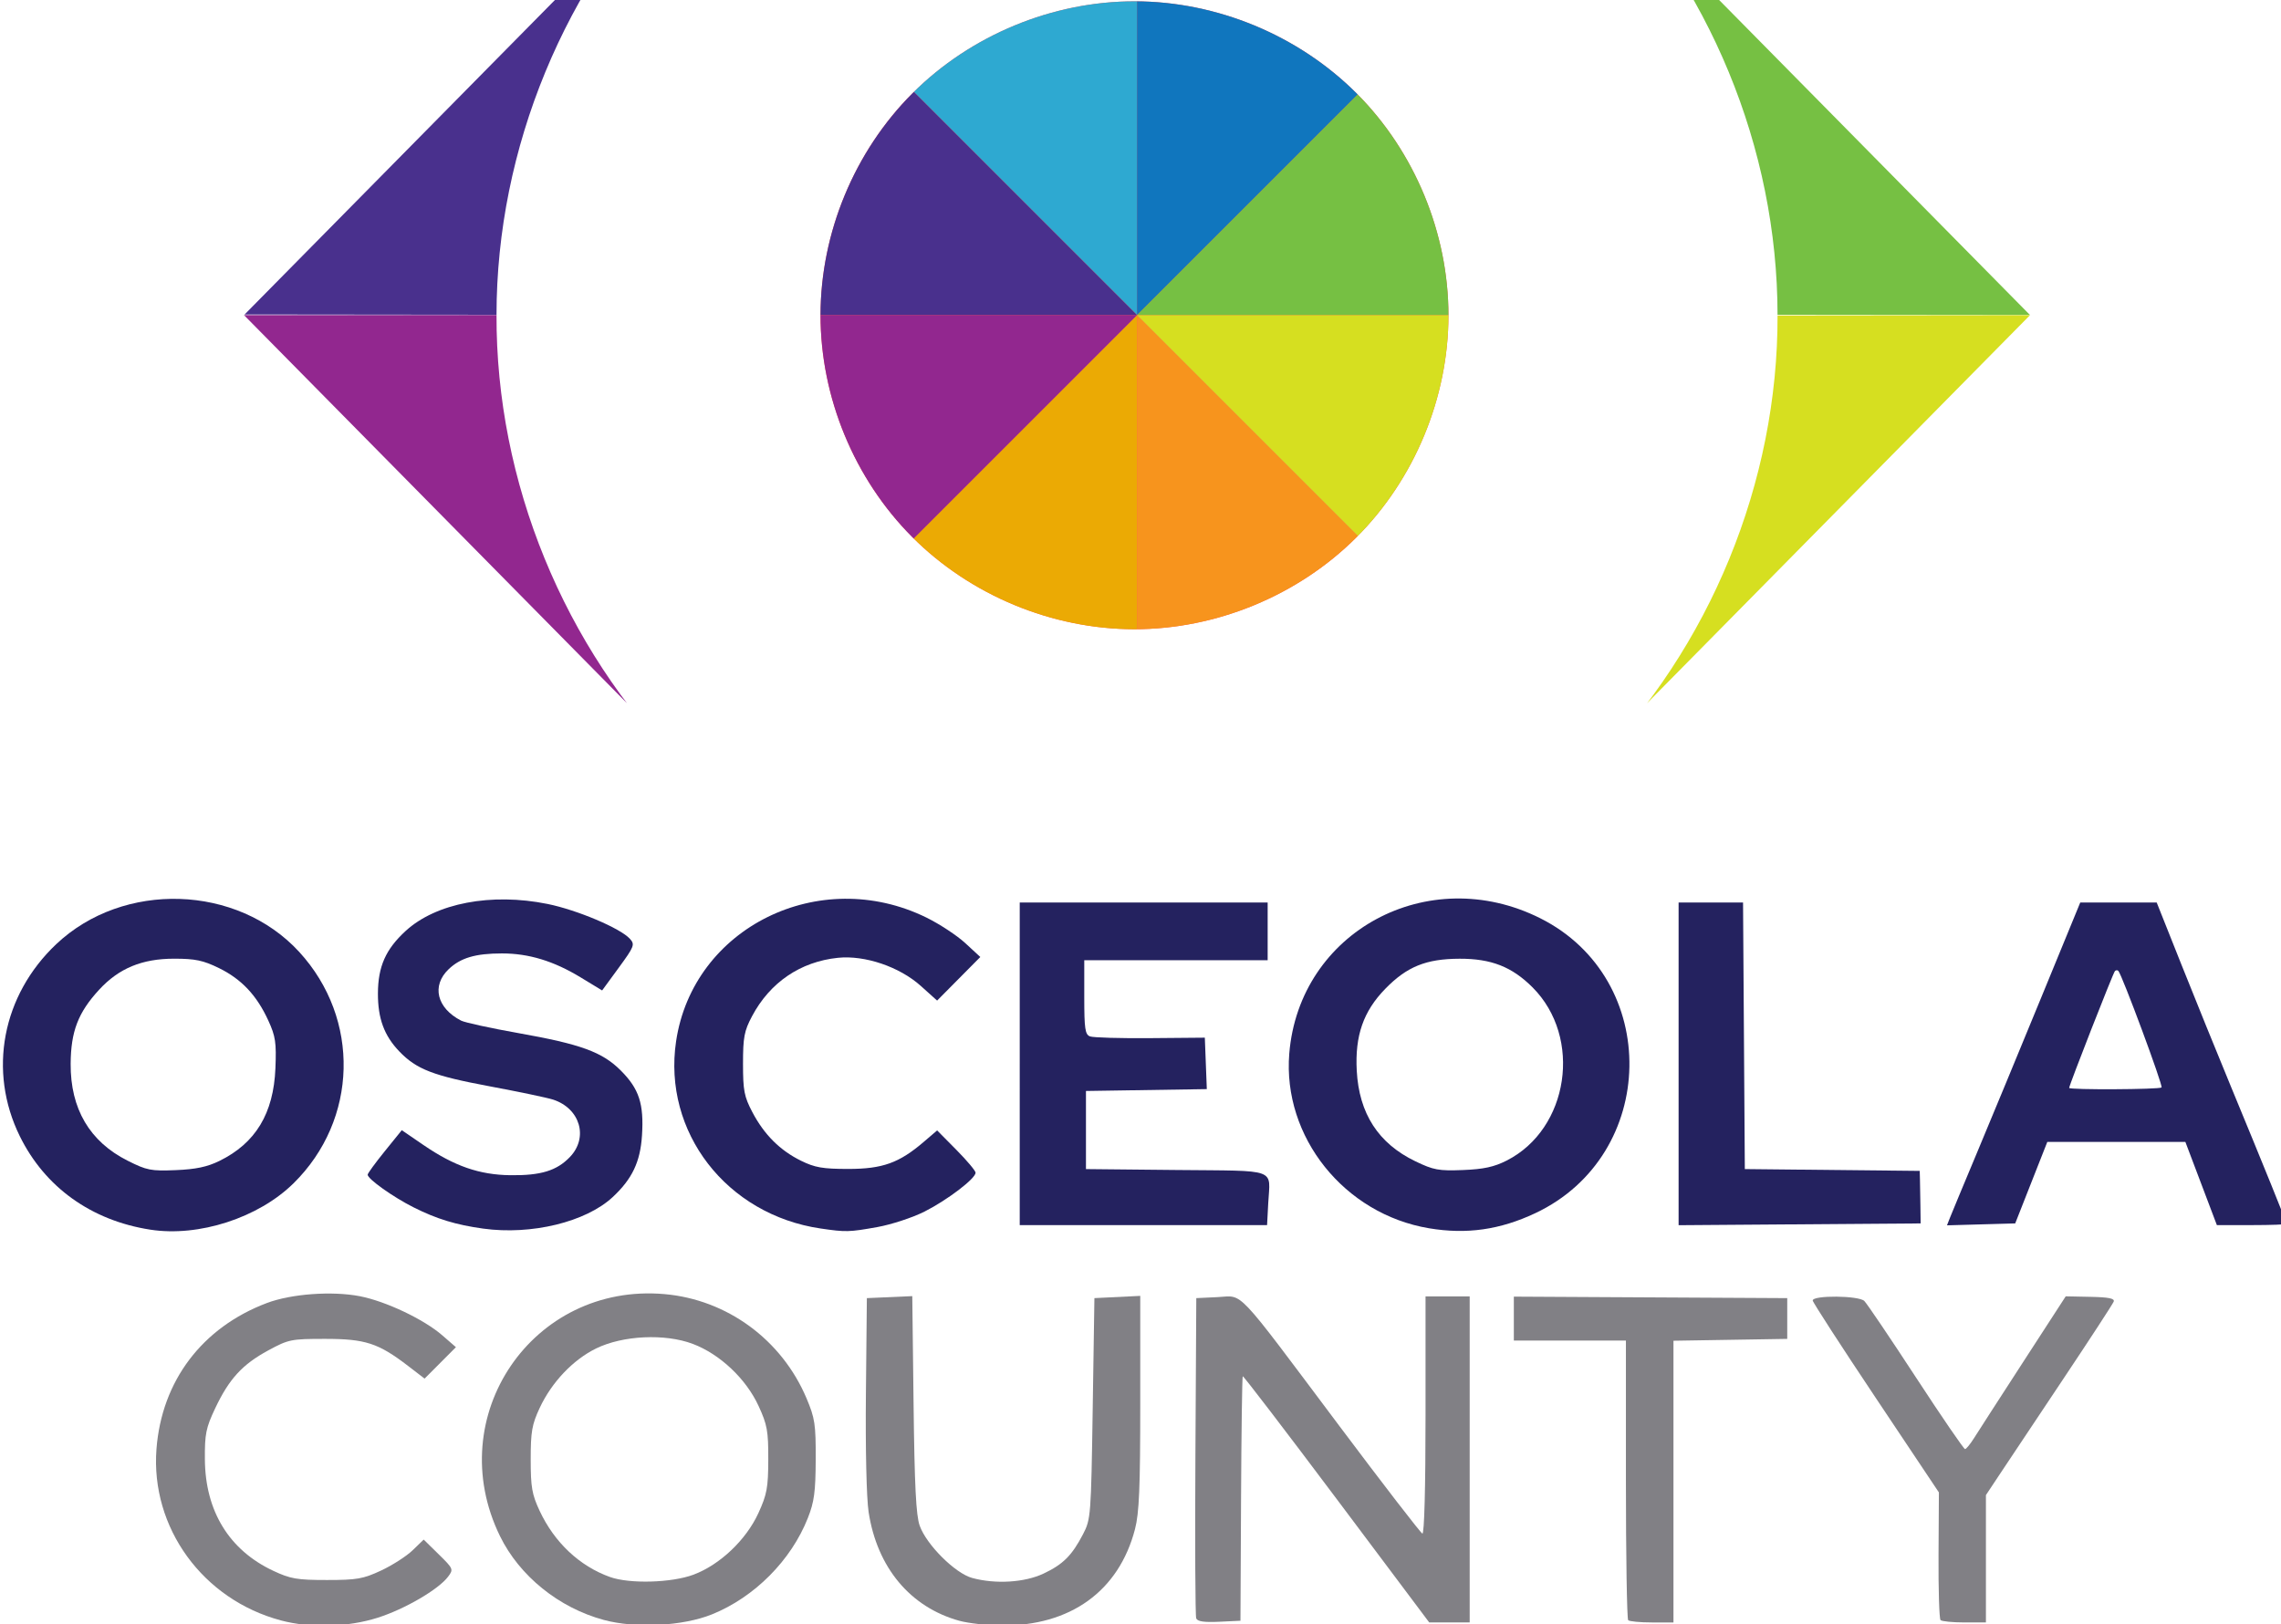
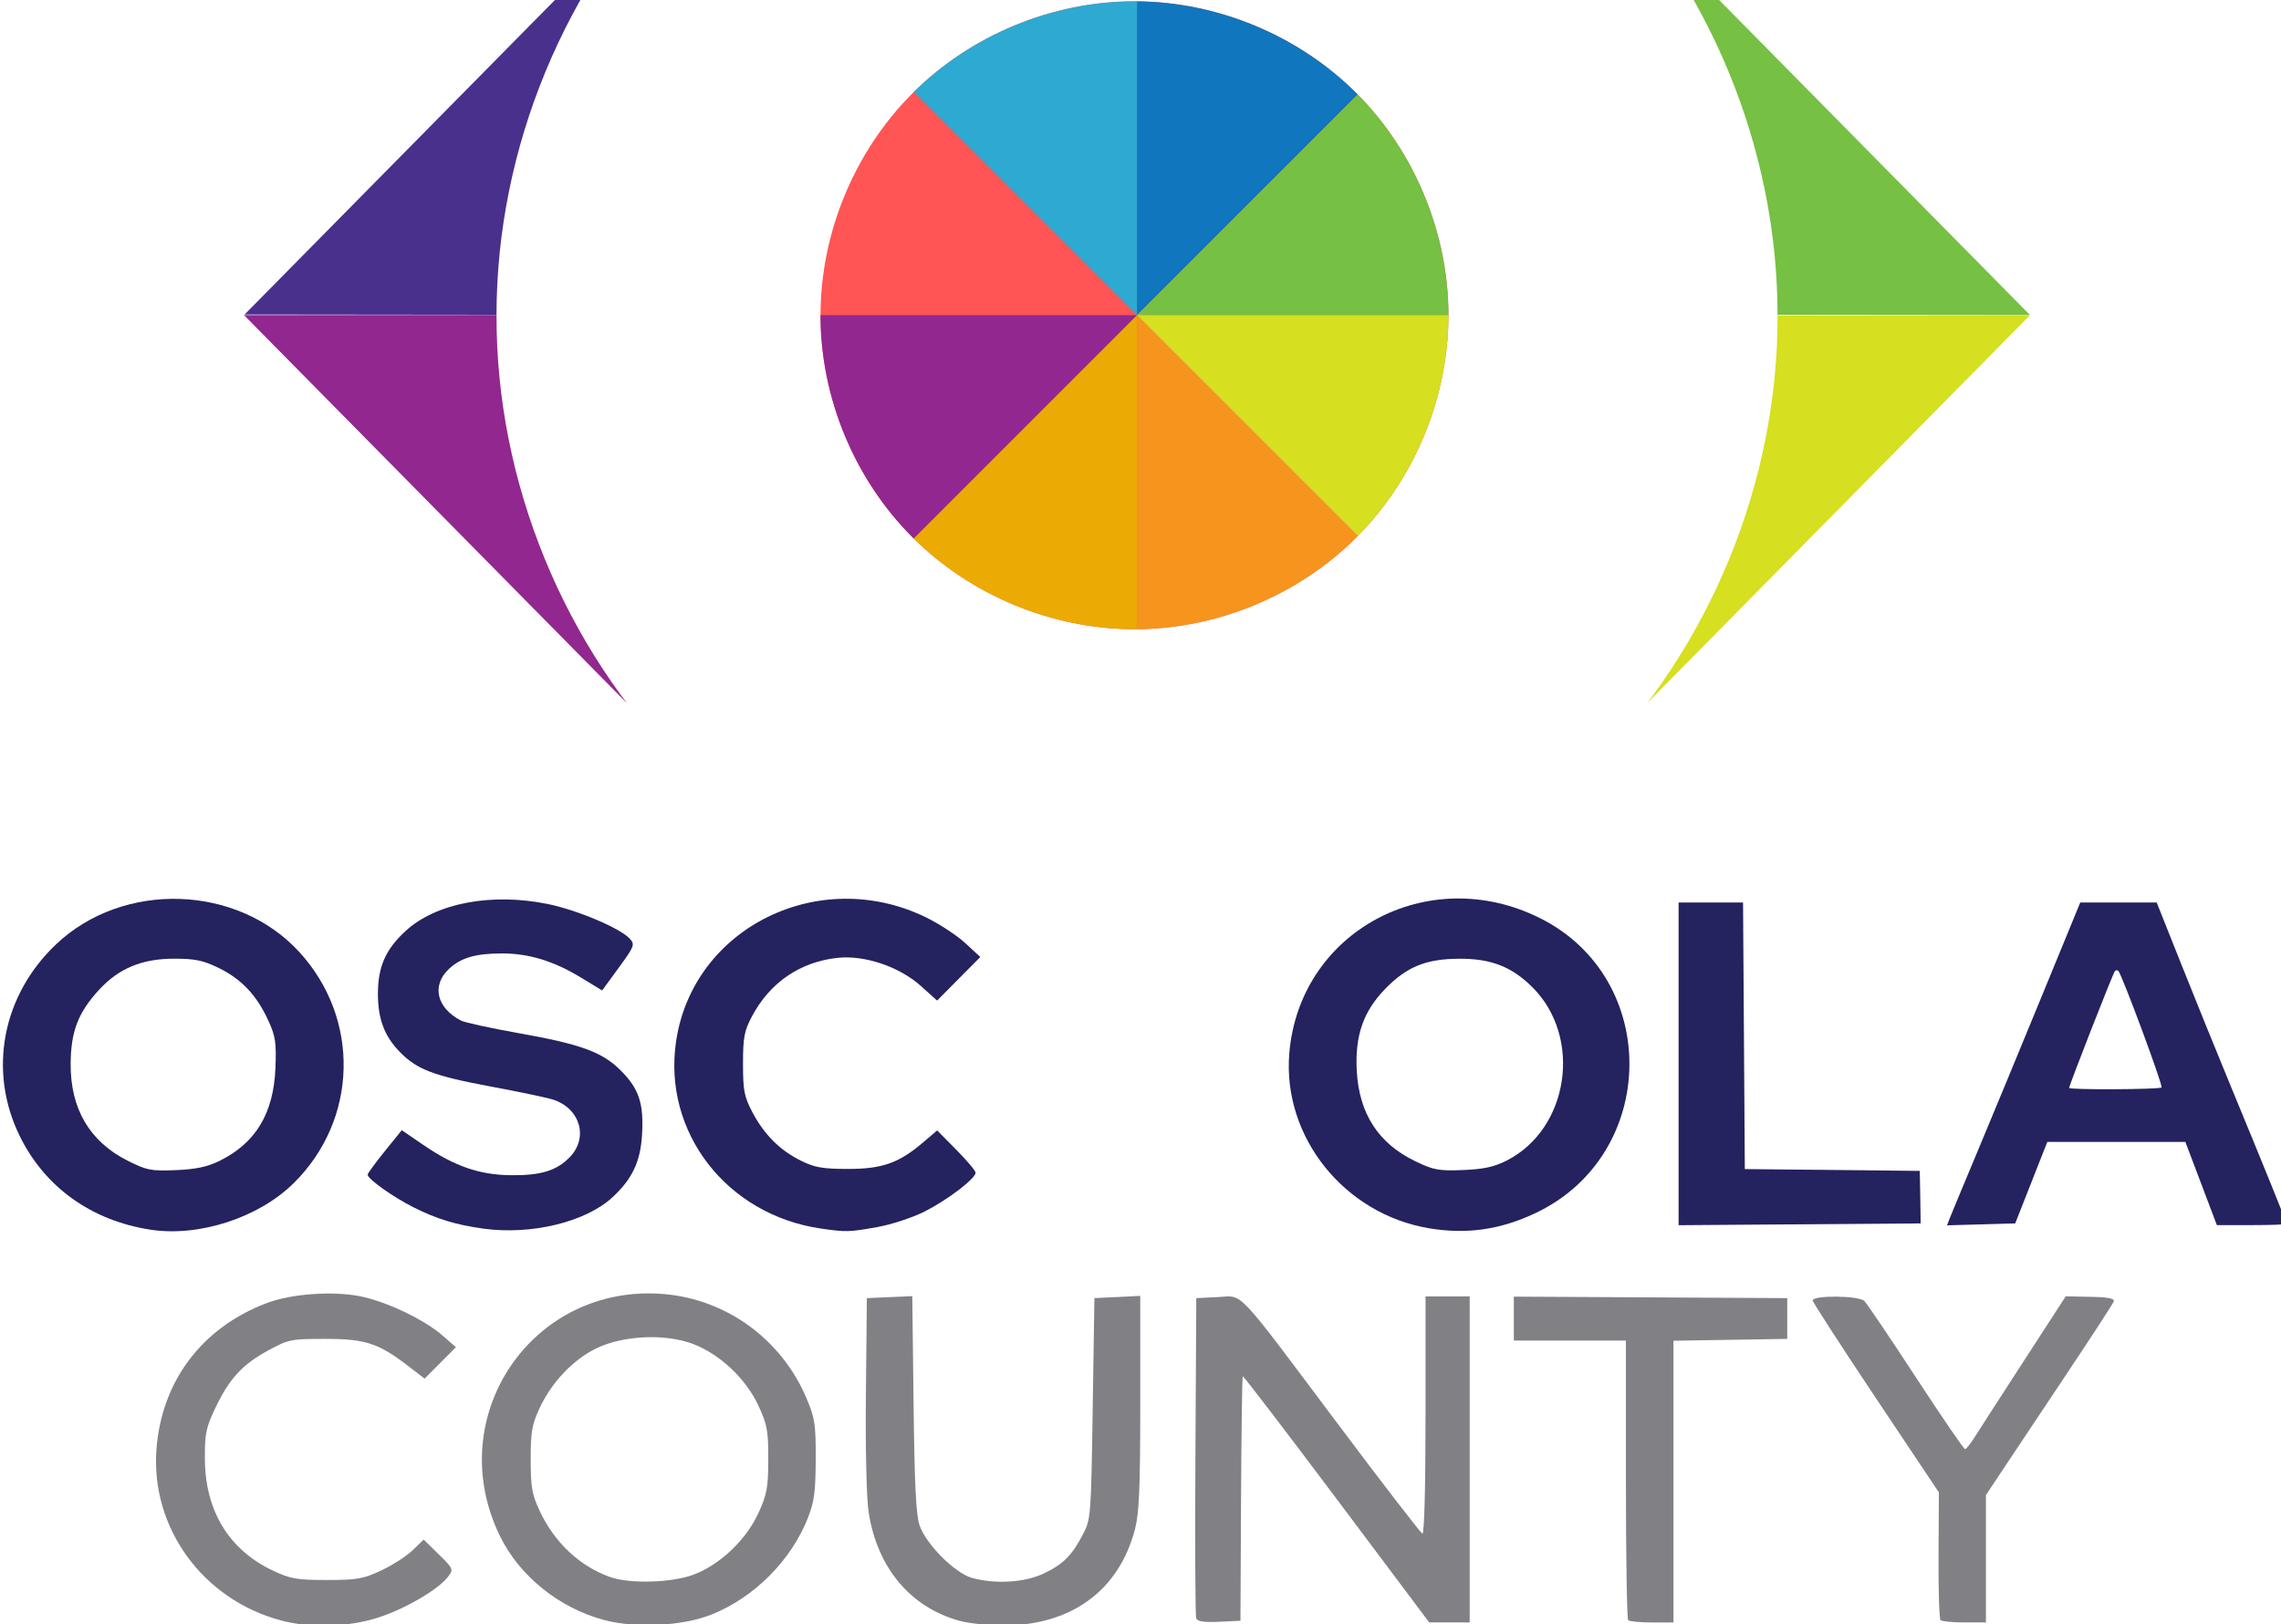
<svg xmlns="http://www.w3.org/2000/svg" xmlns:ns1="http://www.inkscape.org/namespaces/inkscape" xmlns:ns2="http://sodipodi.sourceforge.net/DTD/sodipodi-0.dtd" width="858" height="611" viewBox="0 57.96 227.091 161.706" ns1:version="1.1-dev (ddb55ca, 2020-02-02)" ns2:docname="Logo of Osceola County, Florida.svg" id="svg979" version="1.1">
  <defs id="defs973">
    <ns1:path-effect lpeversion="1" is_visible="true" id="path-effect2015" effect="spiro" />
    <ns1:path-effect lpeversion="1" is_visible="true" id="path-effect2011" effect="spiro" />
    <ns1:path-effect effect="spiro" id="path-effect2009" is_visible="true" lpeversion="1" />
    <ns1:path-effect effect="spiro" id="path-effect2007" is_visible="true" lpeversion="1" />
    <ns1:path-effect effect="spiro" id="path-effect2005" is_visible="true" lpeversion="1" />
    <ns1:path-effect lpeversion="1" is_visible="true" id="path-effect2003" effect="spiro" />
    <ns1:path-effect lpeversion="1" is_visible="true" id="path-effect2001" effect="spiro" />
    <ns1:path-effect lpeversion="1" is_visible="true" id="path-effect1999" effect="spiro" />
    <ns1:path-effect effect="spiro" id="path-effect1997" is_visible="true" lpeversion="1" />
    <ns1:path-effect lpeversion="1" is_visible="true" id="path-effect1925" effect="spiro" />
    <ns1:path-effect effect="spiro" id="path-effect1921" is_visible="true" lpeversion="1" />
    <ns1:path-effect effect="spiro" id="path-effect1917" is_visible="true" lpeversion="1" />
    <ns1:path-effect effect="spiro" id="path-effect1908" is_visible="true" lpeversion="1" />
    <ns1:path-effect effect="spiro" id="path-effect1904" is_visible="true" lpeversion="1" />
    <ns1:path-effect lpeversion="1" is_visible="true" id="path-effect1900" effect="spiro" />
    <ns1:path-effect lpeversion="1" is_visible="true" id="path-effect1879" effect="spiro" />
    <ns1:path-effect effect="spiro" id="path-effect1875" is_visible="true" lpeversion="1" />
    <ns1:path-effect lpeversion="1" is_visible="true" id="path-effect1873" effect="spiro" />
    <ns1:path-effect effect="spiro" id="path-effect1871" is_visible="true" lpeversion="1" />
    <ns1:path-effect effect="spiro" id="path-effect1869" is_visible="true" lpeversion="1" />
    <ns1:path-effect effect="spiro" id="path-effect1867" is_visible="true" lpeversion="1" />
    <ns1:path-effect lpeversion="1" is_visible="true" id="path-effect1865" effect="spiro" />
    <ns1:path-effect lpeversion="1" is_visible="true" id="path-effect1863" effect="spiro" />
    <ns1:path-effect lpeversion="1" is_visible="true" id="path-effect1861" effect="spiro" />
    <ns1:path-effect effect="spiro" id="path-effect1859" is_visible="true" lpeversion="1" />
    <ns1:path-effect effect="spiro" id="path-effect1833" is_visible="true" lpeversion="1" />
    <ns1:path-effect lpeversion="1" is_visible="true" id="path-effect1647" effect="spiro" />
    <ns1:path-effect effect="spiro" id="path-effect1643" is_visible="true" lpeversion="1" />
    <ns1:path-effect lpeversion="1" is_visible="true" id="path-effect1633" effect="spiro" />
    <ns1:path-effect lpeversion="1" is_visible="true" id="path-effect1629" effect="spiro" />
    <ns1:path-effect effect="spiro" id="path-effect1625" is_visible="true" lpeversion="1" />
    <ns1:path-effect effect="spiro" id="path-effect1621" is_visible="true" lpeversion="1" />
    <ns1:path-effect effect="spiro" id="path-effect1617" is_visible="true" lpeversion="1" />
    <ns1:path-effect effect="spiro" id="path-effect1613" is_visible="true" lpeversion="1" />
    <ns1:path-effect lpeversion="1" is_visible="true" id="path-effect1609" effect="spiro" />
    <ns1:path-effect lpeversion="1" is_visible="true" id="path-effect1605" effect="spiro" />
    <ns1:path-effect lpeversion="1" is_visible="true" id="path-effect1601" effect="spiro" />
    <clipPath id="clipPath1714" clipPathUnits="userSpaceOnUse">
      <path style="fill:#552200;stroke:#000000;stroke-width:0.265px;stroke-linecap:butt;stroke-linejoin:miter;stroke-opacity:1" d="M 91.763,168.054 7.648,83.543 -76.467,168.054 l 44.541,45.284 c 10.847,9.435 25.177,14.772 39.553,14.731 15.7,-0.045 31.284,-6.549 42.358,-17.677 z" id="path1716" ns1:connector-curvature="0" ns1:path-effect="#path-effect1647" ns1:original-d="M 91.762968,168.0538 7.6480055,83.542619 -76.466952,168.0538 l 44.540868,45.28369 c 12.759368,4.52395 26.7943811,10.20755 39.5532192,14.73097 12.7588378,4.52341 28.2392488,-11.78444 42.3584818,-17.67705 z" ns2:nodetypes="csc" />
    </clipPath>
    <clipPath id="clipPath1718" clipPathUnits="userSpaceOnUse">
      <path style="fill:#552200;stroke:#000000;stroke-width:0.265px;stroke-linecap:butt;stroke-linejoin:miter;stroke-opacity:1" d="M 91.763,168.054 7.648,83.543 -76.467,168.054 l 44.541,45.284 c 10.847,9.435 25.177,14.772 39.553,14.731 15.7,-0.045 31.284,-6.549 42.358,-17.677 z" id="path1720" ns1:connector-curvature="0" ns1:path-effect="#path-effect1647" ns1:original-d="M 91.762968,168.0538 7.6480055,83.542619 -76.466952,168.0538 l 44.540868,45.28369 c 12.759368,4.52395 26.7943811,10.20755 39.5532192,14.73097 12.7588378,4.52341 28.2392488,-11.78444 42.3584818,-17.67705 z" ns2:nodetypes="csc" />
    </clipPath>
    <clipPath id="clipPath1722" clipPathUnits="userSpaceOnUse">
      <path style="fill:#552200;stroke:#000000;stroke-width:0.265px;stroke-linecap:butt;stroke-linejoin:miter;stroke-opacity:1" d="M 91.763,168.054 7.648,83.543 -76.467,168.054 l 44.541,45.284 c 10.847,9.435 25.177,14.772 39.553,14.731 15.7,-0.045 31.284,-6.549 42.358,-17.677 z" id="path1724" ns1:connector-curvature="0" ns1:path-effect="#path-effect1647" ns1:original-d="M 91.762968,168.0538 7.6480055,83.542619 -76.466952,168.0538 l 44.540868,45.28369 c 12.759368,4.52395 26.7943811,10.20755 39.5532192,14.73097 12.7588378,4.52341 28.2392488,-11.78444 42.3584818,-17.67705 z" ns2:nodetypes="csc" />
    </clipPath>
    <clipPath id="clipPath1726" clipPathUnits="userSpaceOnUse">
      <path style="fill:#552200;stroke:#000000;stroke-width:0.265px;stroke-linecap:butt;stroke-linejoin:miter;stroke-opacity:1" d="M 91.763,168.054 7.648,83.543 -76.467,168.054 l 44.541,45.284 c 10.847,9.435 25.177,14.772 39.553,14.731 15.7,-0.045 31.284,-6.549 42.358,-17.677 z" id="path1728" ns1:connector-curvature="0" ns1:path-effect="#path-effect1647" ns1:original-d="M 91.762968,168.0538 7.6480055,83.542619 -76.466952,168.0538 l 44.540868,45.28369 c 12.759368,4.52395 26.7943811,10.20755 39.5532192,14.73097 12.7588378,4.52341 28.2392488,-11.78444 42.3584818,-17.67705 z" ns2:nodetypes="csc" />
    </clipPath>
    <clipPath id="clipPath1730" clipPathUnits="userSpaceOnUse">
      <path style="fill:#552200;stroke:#000000;stroke-width:0.265px;stroke-linecap:butt;stroke-linejoin:miter;stroke-opacity:1" d="M 91.763,168.054 7.648,83.543 -76.467,168.054 l 44.541,45.284 c 10.847,9.435 25.177,14.772 39.553,14.731 15.7,-0.045 31.284,-6.549 42.358,-17.677 z" id="path1732" ns1:connector-curvature="0" ns1:path-effect="#path-effect1647" ns1:original-d="M 91.762968,168.0538 7.6480055,83.542619 -76.466952,168.0538 l 44.540868,45.28369 c 12.759368,4.52395 26.7943811,10.20755 39.5532192,14.73097 12.7588378,4.52341 28.2392488,-11.78444 42.3584818,-17.67705 z" ns2:nodetypes="csc" />
    </clipPath>
    <clipPath id="clipPath1734" clipPathUnits="userSpaceOnUse">
      <path style="fill:#552200;stroke:#000000;stroke-width:0.265px;stroke-linecap:butt;stroke-linejoin:miter;stroke-opacity:1" d="M 91.763,168.054 7.648,83.543 -76.467,168.054 l 44.541,45.284 c 10.847,9.435 25.177,14.772 39.553,14.731 15.7,-0.045 31.284,-6.549 42.358,-17.677 z" id="path1736" ns1:connector-curvature="0" ns1:path-effect="#path-effect1647" ns1:original-d="M 91.762968,168.0538 7.6480055,83.542619 -76.466952,168.0538 l 44.540868,45.28369 c 12.759368,4.52395 26.7943811,10.20755 39.5532192,14.73097 12.7588378,4.52341 28.2392488,-11.78444 42.3584818,-17.67705 z" ns2:nodetypes="csc" />
    </clipPath>
    <clipPath id="clipPath1738" clipPathUnits="userSpaceOnUse">
      <path style="fill:#552200;stroke:#000000;stroke-width:0.265px;stroke-linecap:butt;stroke-linejoin:miter;stroke-opacity:1" d="M 91.763,168.054 7.648,83.543 -76.467,168.054 l 44.541,45.284 c 10.847,9.435 25.177,14.772 39.553,14.731 15.7,-0.045 31.284,-6.549 42.358,-17.677 z" id="path1740" ns1:connector-curvature="0" ns1:path-effect="#path-effect1647" ns1:original-d="M 91.762968,168.0538 7.6480055,83.542619 -76.466952,168.0538 l 44.540868,45.28369 c 12.759368,4.52395 26.7943811,10.20755 39.5532192,14.73097 12.7588378,4.52341 28.2392488,-11.78444 42.3584818,-17.67705 z" ns2:nodetypes="csc" />
    </clipPath>
    <clipPath id="clipPath1742" clipPathUnits="userSpaceOnUse">
      <path style="fill:#552200;stroke:#000000;stroke-width:0.265px;stroke-linecap:butt;stroke-linejoin:miter;stroke-opacity:1" d="M 91.763,168.054 7.648,83.543 -76.467,168.054 l 44.541,45.284 c 10.847,9.435 25.177,14.772 39.553,14.731 15.7,-0.045 31.284,-6.549 42.358,-17.677 z" id="path1744" ns1:connector-curvature="0" ns1:path-effect="#path-effect1647" ns1:original-d="M 91.762968,168.0538 7.6480055,83.542619 -76.466952,168.0538 l 44.540868,45.28369 c 12.759368,4.52395 26.7943811,10.20755 39.5532192,14.73097 12.7588378,4.52341 28.2392488,-11.78444 42.3584818,-17.67705 z" ns2:nodetypes="csc" />
    </clipPath>
    <clipPath id="clipPath1746" clipPathUnits="userSpaceOnUse">
      <path style="fill:#552200;stroke:#000000;stroke-width:0.265px;stroke-linecap:butt;stroke-linejoin:miter;stroke-opacity:1" d="M 91.763,168.054 7.648,83.543 -76.467,168.054 l 44.541,45.284 c 10.847,9.435 25.177,14.772 39.553,14.731 15.7,-0.045 31.284,-6.549 42.358,-17.677 z" id="path1748" ns1:connector-curvature="0" ns1:path-effect="#path-effect1647" ns1:original-d="M 91.762968,168.0538 7.6480055,83.542619 -76.466952,168.0538 l 44.540868,45.28369 c 12.759368,4.52395 26.7943811,10.20755 39.5532192,14.73097 12.7588378,4.52341 28.2392488,-11.78444 42.3584818,-17.67705 z" ns2:nodetypes="csc" />
    </clipPath>
    <clipPath id="clipPath1750" clipPathUnits="userSpaceOnUse">
      <path style="fill:#552200;stroke:#000000;stroke-width:0.265px;stroke-linecap:butt;stroke-linejoin:miter;stroke-opacity:1" d="M 91.763,168.054 7.648,83.543 -76.467,168.054 l 44.541,45.284 c 10.847,9.435 25.177,14.772 39.553,14.731 15.7,-0.045 31.284,-6.549 42.358,-17.677 z" id="path1752" ns1:connector-curvature="0" ns1:path-effect="#path-effect1647" ns1:original-d="M 91.762968,168.0538 7.6480055,83.542619 -76.466952,168.0538 l 44.540868,45.28369 c 12.759368,4.52395 26.7943811,10.20755 39.5532192,14.73097 12.7588378,4.52341 28.2392488,-11.78444 42.3584818,-17.67705 z" ns2:nodetypes="csc" />
    </clipPath>
    <clipPath id="clipPath1754" clipPathUnits="userSpaceOnUse">
      <path style="fill:#552200;stroke:#000000;stroke-width:0.265px;stroke-linecap:butt;stroke-linejoin:miter;stroke-opacity:1" d="M 91.763,168.054 7.648,83.543 -76.467,168.054 l 44.541,45.284 c 10.847,9.435 25.177,14.772 39.553,14.731 15.7,-0.045 31.284,-6.549 42.358,-17.677 z" id="path1756" ns1:connector-curvature="0" ns1:path-effect="#path-effect1647" ns1:original-d="M 91.762968,168.0538 7.6480055,83.542619 -76.466952,168.0538 l 44.540868,45.28369 c 12.759368,4.52395 26.7943811,10.20755 39.5532192,14.73097 12.7588378,4.52341 28.2392488,-11.78444 42.3584818,-17.67705 z" ns2:nodetypes="csc" />
    </clipPath>
    <clipPath id="clipPath1758" clipPathUnits="userSpaceOnUse">
      <path style="fill:#552200;stroke:#000000;stroke-width:0.265px;stroke-linecap:butt;stroke-linejoin:miter;stroke-opacity:1" d="M 91.763,168.054 7.648,83.543 -76.467,168.054 l 44.541,45.284 c 10.847,9.435 25.177,14.772 39.553,14.731 15.7,-0.045 31.284,-6.549 42.358,-17.677 z" id="path1760" ns1:connector-curvature="0" ns1:path-effect="#path-effect1647" ns1:original-d="M 91.762968,168.0538 7.6480055,83.542619 -76.466952,168.0538 l 44.540868,45.28369 c 12.759368,4.52395 26.7943811,10.20755 39.5532192,14.73097 12.7588378,4.52341 28.2392488,-11.78444 42.3584818,-17.67705 z" ns2:nodetypes="csc" />
    </clipPath>
    <clipPath id="clipPath1762" clipPathUnits="userSpaceOnUse">
      <path style="fill:#552200;stroke:#000000;stroke-width:0.265px;stroke-linecap:butt;stroke-linejoin:miter;stroke-opacity:1" d="M 91.763,168.054 7.648,83.543 -76.467,168.054 l 44.541,45.284 c 10.847,9.435 25.177,14.772 39.553,14.731 15.7,-0.045 31.284,-6.549 42.358,-17.677 z" id="path1764" ns1:connector-curvature="0" ns1:path-effect="#path-effect1647" ns1:original-d="M 91.762968,168.0538 7.6480055,83.542619 -76.466952,168.0538 l 44.540868,45.28369 c 12.759368,4.52395 26.7943811,10.20755 39.5532192,14.73097 12.7588378,4.52341 28.2392488,-11.78444 42.3584818,-17.67705 z" ns2:nodetypes="csc" />
    </clipPath>
    <clipPath id="clipPath1766" clipPathUnits="userSpaceOnUse">
      <path style="fill:#552200;stroke:#000000;stroke-width:0.265px;stroke-linecap:butt;stroke-linejoin:miter;stroke-opacity:1" d="M 91.763,168.054 7.648,83.543 -76.467,168.054 l 44.541,45.284 c 10.847,9.435 25.177,14.772 39.553,14.731 15.7,-0.045 31.284,-6.549 42.358,-17.677 z" id="path1768" ns1:connector-curvature="0" ns1:path-effect="#path-effect1647" ns1:original-d="M 91.762968,168.0538 7.6480055,83.542619 -76.466952,168.0538 l 44.540868,45.28369 c 12.759368,4.52395 26.7943811,10.20755 39.5532192,14.73097 12.7588378,4.52341 28.2392488,-11.78444 42.3584818,-17.67705 z" ns2:nodetypes="csc" />
    </clipPath>
    <clipPath id="clipPath1770" clipPathUnits="userSpaceOnUse">
      <path style="fill:#552200;stroke:#000000;stroke-width:0.265px;stroke-linecap:butt;stroke-linejoin:miter;stroke-opacity:1" d="M 91.763,168.054 7.648,83.543 -76.467,168.054 l 44.541,45.284 c 10.847,9.435 25.177,14.772 39.553,14.731 15.7,-0.045 31.284,-6.549 42.358,-17.677 z" id="path1772" ns1:connector-curvature="0" ns1:path-effect="#path-effect1647" ns1:original-d="M 91.762968,168.0538 7.6480055,83.542619 -76.466952,168.0538 l 44.540868,45.28369 c 12.759368,4.52395 26.7943811,10.20755 39.5532192,14.73097 12.7588378,4.52341 28.2392488,-11.78444 42.3584818,-17.67705 z" ns2:nodetypes="csc" />
    </clipPath>
    <clipPath id="clipPath1774" clipPathUnits="userSpaceOnUse">
      <path style="fill:#552200;stroke:#000000;stroke-width:0.265px;stroke-linecap:butt;stroke-linejoin:miter;stroke-opacity:1" d="M 91.763,168.054 7.648,83.543 -76.467,168.054 l 44.541,45.284 c 12.759,4.524 26.794,10.208 39.553,14.731 12.759,4.523 28.239,-11.784 42.358,-17.677 z" id="path1776" ns1:connector-curvature="0" ns1:path-effect="#path-effect1647" ns1:original-d="M 91.762968,168.0538 7.6480055,83.542619 -76.466952,168.0538 l 44.540868,45.28369 c 12.759368,4.52395 26.7943811,10.20755 39.5532192,14.73097 12.7588378,4.52341 28.2392488,-11.78444 42.3584818,-17.67705 z" ns2:nodetypes="csc" />
    </clipPath>
    <clipPath id="clipPath1881" clipPathUnits="userSpaceOnUse">
      <path style="fill:#ff5555;stroke:none;stroke-width:19.934;stroke-linecap:butt;stroke-linejoin:miter;stroke-miterlimit:4;stroke-dasharray:none;stroke-opacity:1" d="m 7.427,138.498 c -7.742,-0.005 -15.438,3.178 -20.916,8.649 -5.478,5.471 -8.669,13.164 -8.674,20.905 -0.005,7.742 3.178,15.438 8.649,20.916 5.471,5.478 13.164,8.669 20.905,8.674 7.742,0.005 15.438,-3.178 20.916,-8.649 5.478,-5.471 8.669,-13.164 8.674,-20.905 0.005,-7.742 -3.178,-15.438 -8.649,-20.916 -5.471,-5.478 -13.164,-8.669 -20.905,-8.674 z" id="path1883" ns1:connector-curvature="0" ns2:nodetypes="sss" clip-path="none" ns1:original-d="M 7.4272769,138.49753 C 7.7872398,117.9695 7.752762,177.11372 7.392455,197.64141 7.0321428,218.1691 7.0673139,159.02557 7.4272769,138.49753 Z" ns1:path-effect="#path-effect1879" />
    </clipPath>
    <clipPath id="clipPath2017" clipPathUnits="userSpaceOnUse">
      <path style="fill:#ff5555;stroke:none;stroke-width:19.934;stroke-linecap:butt;stroke-linejoin:miter;stroke-miterlimit:4;stroke-dasharray:none;stroke-opacity:1" d="m 7.427,138.498 c -7.742,-0.005 -15.438,3.178 -20.916,8.649 -5.478,5.471 -8.669,13.164 -8.674,20.905 -0.005,7.742 3.178,15.438 8.649,20.916 5.471,5.478 13.164,8.669 20.905,8.674 7.742,0.005 15.438,-3.178 20.916,-8.649 5.478,-5.471 8.669,-13.164 8.674,-20.905 0.005,-7.742 -3.178,-15.438 -8.649,-20.916 -5.471,-5.478 -13.164,-8.669 -20.905,-8.674 z" id="path2019" ns1:connector-curvature="0" ns2:nodetypes="sss" clip-path="none" ns1:original-d="M 7.4272769,138.49753 C 7.7872398,117.9695 7.752762,177.11372 7.392455,197.64141 7.0321428,218.1691 7.0673139,159.02557 7.4272769,138.49753 Z" ns1:path-effect="#path-effect2015" />
    </clipPath>
    <clipPath id="clipPath2027" clipPathUnits="userSpaceOnUse">
      <g id="g2037">
        <path style="fill:#e3dbdb;stroke:#e3dbdb;stroke-width:0.265px;stroke-linecap:butt;stroke-linejoin:miter;stroke-opacity:1" d="M -82.817,168.054 7.648,83.543 V 108.017 c -0.2,-0.001 -0.401,-0.001 -0.601,0 -15.661,0.078 -31.196,6.579 -42.244,17.679 -11.049,11.1 -17.478,26.664 -17.484,42.325" id="path2029" ns1:connector-curvature="0" ns1:path-effect="#path-effect1900" ns1:original-d="M -82.816952,168.0538 7.6480056,83.542618 V 108.0169 c 0,0 -0.4002875,2.6e-4 -0.6008281,0 -0.2005406,-2.6e-4 -39.8188875,40.00353 -59.7287295,60.0049" ns2:nodetypes="cccsc" />
        <path ns2:nodetypes="cccsc" ns1:original-d="m -82.816952,167.9898 90.4649576,84.76852 v -24.47428 c 0,0 -0.4002875,-2.6e-4 -0.6008281,0 C 6.8466369,228.2843 -32.77171,188.02317 -52.681552,168.0218" ns1:path-effect="#path-effect1908" ns1:connector-curvature="0" id="path2031" d="m -82.817,167.99 90.465,84.769 v -24.474 c -0.2,0.001 -0.401,0.001 -0.601,0 -15.704,-0.079 -31.28,-6.617 -42.335,-17.771 -11.055,-11.154 -17.455,-26.787 -17.393,-42.492" style="fill:#e3dbdb;stroke:#e3dbdb;stroke-width:0.265px;stroke-linecap:butt;stroke-linejoin:miter;stroke-opacity:1" />
        <path ns2:nodetypes="cccsc" ns1:original-d="M 98.112962,168.0538 7.6480056,83.542618 V 108.0169 c 0,0 0.400287,2.6e-4 0.600828,0 0.20054,-2.6e-4 39.8188874,40.00353 59.7287284,60.0049" ns1:path-effect="#path-effect1921" ns1:connector-curvature="0" id="path2033" d="M 98.113,168.054 7.648,83.543 V 108.017 c 0.2,-0.001 0.401,-0.001 0.601,0 15.661,0.078 31.196,6.579 42.244,17.679 11.049,11.1 17.478,26.664 17.484,42.325" style="fill:#e3dbdb;stroke:#e3dbdb;stroke-width:0.265px;stroke-linecap:butt;stroke-linejoin:miter;stroke-opacity:1" />
        <path style="fill:#e3dbdb;stroke:#e3dbdb;stroke-width:0.265px;stroke-linecap:butt;stroke-linejoin:miter;stroke-opacity:1" d="M 98.113,168.054 7.648,252.758 v -24.474 c 0.2,0.001 0.401,0.001 0.601,0 15.694,-0.079 31.259,-6.607 42.313,-17.748 11.054,-11.141 17.46,-26.756 17.416,-42.45" id="path2035" ns1:connector-curvature="0" ns1:path-effect="#path-effect1925" ns1:original-d="M 98.112962,168.0538 7.6480056,252.75832 v -24.47428 c 0,0 0.400287,-2.6e-4 0.600828,0 0.20054,2.6e-4 39.8188874,-40.19687 59.7287284,-60.19824" ns2:nodetypes="cccsc" />
      </g>
    </clipPath>
  </defs>
  <ns2:namedview ns1:snap-global="false" ns1:window-maximized="0" ns1:window-y="23" ns1:window-x="0" ns1:window-height="1324" ns1:window-width="2560" ns1:snap-bbox-midpoints="true" ns1:snap-bbox-edge-midpoints="true" ns1:bbox-nodes="true" ns1:bbox-paths="true" ns1:snap-bbox="true" fit-margin-bottom="0" fit-margin-right="0" fit-margin-left="0" fit-margin-top="0" showgrid="false" ns1:current-layer="layer1" ns1:document-units="mm" ns1:cy="337.68381" ns1:cx="593.68171" ns1:zoom="0.80647338" ns1:pageshadow="2" ns1:pageopacity="0.0" borderopacity="1.0" bordercolor="#666666" pagecolor="#ffffff" id="base" />
  <g transform="translate(103.284,-77.484)" id="layer1" ns1:groupmode="layer" ns1:label="Layer 1">
    <g transform="matrix(1.057,0,0,1.057,1.832,-10.822)" id="g2056">
      <g id="g1977" clip-path="url(#clipPath2027)">
        <path clip-path="url(#clipPath1774)" ns1:path-effect="#path-effect1609" ns1:original-d="M 7.6480052,168.0538 V 83.542619 L -34.689602,125.71619 Z" ns1:connector-curvature="0" id="path1607" d="M 7.648,168.054 V 83.543 L -34.69,125.716 Z" style="fill:#21aed9;fill-opacity:0.939;stroke:none;stroke-width:0.265px;stroke-linecap:butt;stroke-linejoin:miter;stroke-opacity:1" />
        <path clip-path="none" ns1:path-effect="#path-effect1613" ns1:original-d="M 7.6480104,168.0538 V 83.542619 L 49.985617,125.71619 Z" style="fill:#1076be;fill-opacity:1;stroke:none;stroke-width:0.265px;stroke-linecap:butt;stroke-linejoin:miter;stroke-opacity:1" d="M 7.648,168.054 V 83.543 L 49.986,125.716 Z" id="path1611" ns1:connector-curvature="0" />
        <path clip-path="none" ns1:path-effect="#path-effect1617" ns1:original-d="M 49.985617,125.71619 7.6480074,168.0538 H 91.762967 Z" style="fill:#76c043;fill-opacity:1;stroke:none;stroke-width:0.265px;stroke-linecap:butt;stroke-linejoin:miter;stroke-opacity:1" d="M 49.986,125.716 7.648,168.054 H 91.763 Z" id="path1615" ns1:connector-curvature="0" ns2:nodetypes="cc" />
        <path clip-path="none" ns2:nodetypes="cc" ns1:connector-curvature="0" id="path1631" d="M 49.986,210.391 7.648,168.054 H 91.763 Z" style="fill:#d6df20;fill-opacity:1;stroke:none;stroke-width:0.265px;stroke-linecap:butt;stroke-linejoin:miter;stroke-opacity:1" ns1:original-d="M 49.985617,210.39141 7.6480074,168.0538 H 91.762967 Z" ns1:path-effect="#path-effect1633" />
        <path clip-path="none" ns1:path-effect="#path-effect1605" ns1:original-d="M -34.689602,125.71619 7.6480076,168.0538 H -76.466952 Z" ns2:nodetypes="cc" ns1:connector-curvature="0" id="path1603" d="M -34.69,125.716 7.648,168.054 H -76.467 Z" style="fill:#49308d;fill-opacity:1;stroke:none;stroke-width:0.265px;stroke-linecap:butt;stroke-linejoin:miter;stroke-opacity:1" />
        <path clip-path="none" style="fill:#92278f;fill-opacity:1;stroke:none;stroke-width:0.265px;stroke-linecap:butt;stroke-linejoin:miter;stroke-opacity:1" d="M -34.69,210.391 7.648,168.054 H -76.467 Z" id="path1623" ns1:connector-curvature="0" ns2:nodetypes="cc" ns1:original-d="M -34.689602,210.39141 7.6480074,168.0538 H -76.466952 Z" ns1:path-effect="#path-effect1625" />
      </g>
      <path style="fill:#ff5555;stroke:none;stroke-width:19.934;stroke-linecap:butt;stroke-linejoin:miter;stroke-miterlimit:4;stroke-dasharray:none;stroke-opacity:1" d="m 7.427,138.498 c -7.742,-0.005 -15.438,3.178 -20.916,8.649 -5.478,5.471 -8.669,13.164 -8.674,20.905 -0.005,7.742 3.178,15.438 8.649,20.916 5.471,5.478 13.164,8.669 20.905,8.674 7.742,0.005 15.438,-3.178 20.916,-8.649 5.478,-5.471 8.669,-13.164 8.674,-20.905 0.005,-7.742 -3.178,-15.438 -8.649,-20.916 -5.471,-5.478 -13.164,-8.669 -20.905,-8.674 z" id="path1599-1" ns1:connector-curvature="0" ns2:nodetypes="sss" clip-path="none" ns1:original-d="M 7.427276,138.49753 C 7.7872396,117.9695 7.7527631,177.11372 7.392454,197.64141 7.032142,218.1691 7.067314,159.02557 7.427276,138.49753 Z" ns1:path-effect="#path-effect1833" />
      <g id="g1995" clip-path="url(#clipPath2017)">
        <path style="fill:#21aed9;fill-opacity:0.939;stroke:none;stroke-width:0.265px;stroke-linecap:butt;stroke-linejoin:miter;stroke-opacity:1" d="M 7.648,168.054 V 83.543 L -34.69,125.716 Z" id="path1979" ns1:connector-curvature="0" ns1:original-d="M 7.6480052,168.0538 V 83.542619 L -34.689602,125.71619 Z" ns1:path-effect="#path-effect1997" clip-path="url(#clipPath1774)" />
        <path ns1:connector-curvature="0" id="path1981" d="M 7.648,168.054 V 83.543 L 49.986,125.716 Z" style="fill:#1076be;fill-opacity:1;stroke:none;stroke-width:0.265px;stroke-linecap:butt;stroke-linejoin:miter;stroke-opacity:1" ns1:original-d="M 7.6480104,168.0538 V 83.542619 L 49.985617,125.71619 Z" ns1:path-effect="#path-effect1999" clip-path="none" />
        <path ns2:nodetypes="cc" ns1:connector-curvature="0" id="path1983" d="M 49.986,125.716 7.648,168.054 H 91.763 Z" style="fill:#76c043;fill-opacity:1;stroke:none;stroke-width:0.265px;stroke-linecap:butt;stroke-linejoin:miter;stroke-opacity:1" ns1:original-d="M 49.985617,125.71619 7.6480074,168.0538 H 91.762967 Z" ns1:path-effect="#path-effect2001" clip-path="none" />
        <path ns1:connector-curvature="0" id="path1985" d="m 7.648,168.054 v 84.511 L -34.69,210.391 Z" style="fill:#ebaa04;fill-opacity:1;stroke:none;stroke-width:0.265px;stroke-linecap:butt;stroke-linejoin:miter;stroke-opacity:1" clip-path="none" ns1:original-d="m 7.6480052,168.0538 v 84.51118 L -34.689602,210.39141 Z" ns1:path-effect="#path-effect2003" />
        <path style="fill:#f7941d;fill-opacity:1;stroke:none;stroke-width:0.265px;stroke-linecap:butt;stroke-linejoin:miter;stroke-opacity:1" d="m 7.648,168.054 v 84.511 L 49.986,210.391 Z" id="path1987" ns1:connector-curvature="0" clip-path="none" ns1:original-d="m 7.6480104,168.0538 v 84.51118 L 49.985617,210.39141 Z" ns1:path-effect="#path-effect2005" />
        <path ns1:path-effect="#path-effect2007" ns1:original-d="M 49.985617,210.39141 7.6480074,168.0538 H 91.762967 Z" style="fill:#d6df20;fill-opacity:1;stroke:none;stroke-width:0.265px;stroke-linecap:butt;stroke-linejoin:miter;stroke-opacity:1" d="M 49.986,210.391 7.648,168.054 H 91.763 Z" id="path1989" ns1:connector-curvature="0" ns2:nodetypes="cc" clip-path="none" />
-         <path style="fill:#49308d;fill-opacity:1;stroke:none;stroke-width:0.265px;stroke-linecap:butt;stroke-linejoin:miter;stroke-opacity:1" d="M -34.69,125.716 7.648,168.054 H -76.467 Z" id="path1991" ns1:connector-curvature="0" ns2:nodetypes="cc" ns1:original-d="M -34.689602,125.71619 7.6480076,168.0538 H -76.466952 Z" ns1:path-effect="#path-effect2009" clip-path="none" />
        <path ns1:path-effect="#path-effect2011" ns1:original-d="M -34.689602,210.39141 7.6480074,168.0538 H -76.466952 Z" ns2:nodetypes="cc" ns1:connector-curvature="0" id="path1993" d="M -34.69,210.391 7.648,168.054 H -76.467 Z" style="fill:#92278f;fill-opacity:1;stroke:none;stroke-width:0.265px;stroke-linecap:butt;stroke-linejoin:miter;stroke-opacity:1" clip-path="none" />
      </g>
    </g>
    <g transform="matrix(1.029,0,0,1.029,-211.768,87.472)" style="fill:#24225f;fill-opacity:1" id="g1589">
      <path style="fill:#24225f;fill-opacity:1;stroke:none;stroke-width:99.659;stroke-miterlimit:4;stroke-dasharray:none" d="m 842.062,396.903 c -21.518,-3.334 -38.473,-15.481 -47.647,-34.135 -11.694,-23.78 -6.452,-51.42 13.294,-70.095 24.5,-23.171 66.117,-21.842 88.733,2.832 22.397,24.435 21.487,61.274 -2.087,84.474 -12.83,12.626 -34.586,19.667 -52.294,16.924 z m 25.199,-25.078 c 13.255,-6.498 19.814,-17.342 20.484,-33.867 0.38,-9.373 0.04,-11.652 -2.599,-17.416 -4.206,-9.186 -9.791,-15.12 -18.022,-19.148 -5.765,-2.821 -8.663,-3.428 -16.345,-3.429 -11.721,-2.7e-4 -20.179,3.497 -27.399,11.33 -7.667,8.317 -10.324,15.231 -10.397,27.047 -0.101,16.412 6.931,28.387 20.758,35.356 7.044,3.55 8.545,3.845 17.62,3.469 7.299,-0.302 11.499,-1.185 15.9,-3.343 z" id="path1556" ns1:connector-curvature="0" transform="matrix(0.265,0,0,0.265,-103.178,60.413)" />
      <path style="fill:#24225f;fill-opacity:1;stroke:none;stroke-width:123.573;stroke-miterlimit:4;stroke-dasharray:none" d="m 963.579,396.515 c -9.956,-1.379 -16.961,-3.519 -25.388,-7.757 -7.519,-3.781 -16.771,-10.362 -16.771,-11.929 0,-0.464 2.804,-4.31 6.232,-8.545 l 6.232,-7.702 7.914,5.418 c 11.227,7.686 20.404,10.877 31.701,11.022 11.142,0.143 16.964,-1.638 21.777,-6.661 6.827,-7.125 3.713,-17.727 -6.149,-20.941 -2.116,-0.69 -12.534,-2.874 -23.151,-4.855 -20.631,-3.849 -26.741,-6.211 -33.023,-12.764 -5.506,-5.744 -7.817,-12.022 -7.785,-21.148 0.034,-9.816 2.831,-16.124 10.116,-22.812 11.082,-10.174 31.278,-14.021 51.789,-9.865 10.815,2.191 26.631,8.884 30.098,12.737 1.875,2.083 1.606,2.779 -4.069,10.538 l -6.077,8.307 -7.885,-4.79 c -9.804,-5.956 -18.899,-8.724 -28.665,-8.724 -9.712,0 -15.158,1.615 -19.513,5.787 -6.291,6.027 -4.295,14.191 4.585,18.75 1.38,0.708 10.769,2.755 20.865,4.548 22.9,4.067 30.656,6.899 37.42,13.663 6.696,6.696 8.486,12.18 7.746,23.724 -0.619,9.648 -3.586,15.88 -10.717,22.51 -9.775,9.089 -29.681,13.926 -47.282,11.489 z" id="path1558" ns1:connector-curvature="0" transform="matrix(0.265,0,0,0.265,-103.178,60.413)" />
      <path style="fill:#24225f;fill-opacity:1;stroke:none;stroke-width:123.573;stroke-miterlimit:4;stroke-dasharray:none" d="m 1086.816,396.482 c -34.373,-5.038 -57.702,-35.243 -52.788,-68.35 6.163,-41.524 52.317,-64.343 91.391,-45.184 4.787,2.347 11.173,6.548 14.191,9.334 l 5.488,5.066 -7.887,7.957 -7.887,7.957 -5.934,-5.335 c -7.79,-7.003 -20.439,-11.299 -30.28,-10.283 -13.682,1.412 -24.814,8.986 -31.363,21.338 -2.853,5.382 -3.287,7.672 -3.287,17.36 0,9.765 0.425,11.968 3.398,17.628 4.319,8.222 10.089,13.987 17.788,17.775 5.049,2.484 7.946,2.986 17.229,2.986 12.508,0 18.566,-2.169 27.559,-9.867 l 4.902,-4.196 7.018,7.092 c 3.86,3.901 7.018,7.656 7.018,8.344 0,2.139 -10.3,9.987 -18.617,14.185 -4.366,2.204 -12.146,4.758 -17.29,5.676 -10.297,1.837 -11.444,1.866 -20.651,0.517 z" id="path1560" ns1:connector-curvature="0" transform="matrix(0.265,0,0,0.265,-103.178,60.413)" />
-       <path style="fill:#24225f;fill-opacity:1;stroke:none;stroke-width:123.573;stroke-miterlimit:4;stroke-dasharray:none" d="m 1159.494,336.342 v -58.898 h 45.259 45.259 v 10.54 10.54 h -33.479 -33.479 v 13.507 c 0,11.537 0.306,13.624 2.095,14.311 1.153,0.442 11.057,0.726 22.009,0.632 l 19.914,-0.172 0.362,9.392 0.362,9.392 -22.061,0.339 -22.061,0.339 v 14.26 14.26 l 33.082,0.33 c 37.531,0.374 34.147,-0.861 33.46,12.211 l -0.416,7.919 h -45.153 -45.153 z" id="path1562" ns1:connector-curvature="0" transform="matrix(0.265,0,0,0.265,-103.178,60.413)" />
      <path style="fill:#24225f;fill-opacity:1;stroke:none;stroke-width:123.573;stroke-miterlimit:4;stroke-dasharray:none" d="m 1308.945,396.398 c -30.965,-5.177 -53.52,-33.359 -51.043,-63.776 3.631,-44.573 50.706,-69.953 91.648,-49.411 44.231,22.192 43.135,86.504 -1.836,107.678 -12.897,6.072 -25.061,7.801 -38.77,5.509 z m 28.331,-24.726 c 22.75,-11.54 27.743,-44.938 9.453,-63.229 -7.523,-7.523 -15.107,-10.501 -26.659,-10.465 -12.229,0.037 -19.249,2.889 -27.166,11.035 -7.959,8.19 -11.044,17.058 -10.367,29.81 0.832,15.689 7.889,26.608 21.402,33.115 6.646,3.2 8.523,3.546 17.371,3.195 7.548,-0.299 11.366,-1.126 15.967,-3.46 z" id="path1564" ns1:connector-curvature="0" transform="matrix(0.265,0,0,0.265,-103.178,60.413)" />
      <path style="fill:#24225f;fill-opacity:1;stroke:none;stroke-width:123.573;stroke-miterlimit:4;stroke-dasharray:none" d="m 1400.047,336.358 v -58.914 h 11.765 11.765 l 0.324,48.669 0.324,48.669 31.929,0.331 31.929,0.331 0.083,3.079 c 0.045,1.693 0.12,6.008 0.166,9.589 l 0.083,6.51 -44.184,0.326 -44.184,0.326 z" id="path1566" ns1:connector-curvature="0" transform="matrix(0.265,0,0,0.265,-103.178,60.413)" />
      <path style="fill:#24225f;fill-opacity:1;stroke:none;stroke-width:123.573;stroke-miterlimit:4;stroke-dasharray:none" d="m 1499.142,392.494 c 0.61,-1.558 5.084,-12.319 9.943,-23.913 4.859,-11.594 15.309,-36.843 23.222,-56.108 l 14.388,-35.029 h 13.95 13.95 l 9.012,22.629 c 4.957,12.446 13.167,32.673 18.244,44.949 11.834,28.612 20.15,49.141 20.15,49.744 0,0.261 -5.722,0.474 -12.716,0.474 h -12.716 l -5.752,-15.19 -5.752,-15.19 h -25.202 -25.202 l -5.859,14.88 -5.859,14.88 -12.456,0.353 -12.456,0.353 z m 77.231,-47.516 c 0.609,-0.609 -14.464,-41.242 -15.79,-42.569 -0.319,-0.319 -0.875,-0.284 -1.237,0.077 -0.639,0.639 -16.703,41.666 -16.703,42.659 0,0.756 32.97,0.593 33.73,-0.167 z" id="path1568" ns1:connector-curvature="0" transform="matrix(0.265,0,0,0.265,-103.178,60.413)" />
    </g>
    <g transform="matrix(1.029,0,0,1.029,-196.726,87.472)" style="fill:#818085;fill-opacity:1" id="g1597">
      <path style="fill:#818085;fill-opacity:1;stroke:none;stroke-width:123.573;stroke-miterlimit:4;stroke-dasharray:none" d="m 1440.517,539.454 c -0.474,-0.474 -0.804,-11.157 -0.732,-23.74 l 0.131,-22.878 -23.034,-34.479 c -12.669,-18.964 -23.034,-34.979 -23.034,-35.59 0,-1.975 16.851,-1.818 18.845,0.176 0.982,0.982 9.48,13.564 18.885,27.96 9.405,14.397 17.457,26.152 17.894,26.123 0.437,-0.029 1.917,-1.842 3.29,-4.03 1.372,-2.188 9.463,-14.726 17.98,-27.863 l 15.484,-23.885 9.057,0.186 c 6.681,0.137 8.901,0.593 8.462,1.737 -0.327,0.853 -8.551,13.47 -18.275,28.039 -9.724,14.569 -20.087,30.115 -23.029,34.548 l -5.349,8.06 v 23.249 23.249 h -7.853 c -4.319,0 -8.241,-0.388 -8.716,-0.862 z" id="path1570" ns1:connector-curvature="0" transform="matrix(0.265,0,0,0.265,-103.178,60.413)" />
      <path style="fill:#818085;fill-opacity:1;stroke:none;stroke-width:123.573;stroke-miterlimit:4;stroke-dasharray:none" d="m 1326.476,539.49 c -0.455,-0.455 -0.827,-23.611 -0.827,-51.459 v -50.632 h -20.459 -20.459 v -8.022 -8.022 l 49.909,0.272 49.909,0.272 v 7.44 7.44 l -20.769,0.34 -20.77,0.34 v 51.429 51.429 h -7.853 c -4.319,0 -8.225,-0.372 -8.68,-0.827 z" id="path1572" ns1:connector-curvature="0" transform="matrix(0.265,0,0,0.265,-103.178,60.413)" />
      <path style="fill:#818085;fill-opacity:1;stroke:none;stroke-width:123.573;stroke-miterlimit:4;stroke-dasharray:none" d="m 1168.764,538.826 c -0.339,-0.885 -0.472,-27.556 -0.294,-59.268 l 0.323,-57.658 7.802,-0.371 c 9.593,-0.456 5.808,-4.46 44.299,46.869 16.109,21.482 29.809,39.245 30.443,39.472 0.698,0.25 1.154,-16.783 1.154,-43.089 v -43.502 h 8.06 8.06 v 59.518 59.518 h -7.386 -7.386 l -33.843,-45.133 c -18.614,-24.823 -34.024,-44.963 -34.244,-44.754 -0.221,0.208 -0.5,20.379 -0.62,44.823 l -0.219,44.444 -7.766,0.37 c -5.501,0.262 -7.946,-0.1 -8.383,-1.24 z" id="path1574" ns1:connector-curvature="0" transform="matrix(0.265,0,0,0.265,-103.178,60.413)" />
      <path style="fill:#818085;fill-opacity:1;stroke:none;stroke-width:123.573;stroke-miterlimit:4;stroke-dasharray:none" d="m 1082.338,539.723 c -17.957,-4.943 -30.077,-19.447 -33.179,-39.705 -0.78,-5.091 -1.187,-23.036 -0.986,-43.399 l 0.344,-34.719 8.291,-0.365 8.291,-0.365 0.473,39.424 c 0.358,29.896 0.898,40.622 2.232,44.384 2.469,6.96 12.941,17.399 19.153,19.093 8.509,2.32 19.133,1.675 26.039,-1.582 7.15,-3.372 10.388,-6.6 14.455,-14.412 2.829,-5.434 2.921,-6.634 3.525,-45.879 l 0.62,-40.299 8.37,-0.409 8.37,-0.409 v 38.897 c 0,31.153 -0.383,40.368 -1.925,46.287 -5.901,22.66 -23.657,35.425 -48.914,35.164 -5.115,-0.053 -11.936,-0.822 -15.157,-1.709 z" id="path1576" ns1:connector-curvature="0" transform="matrix(0.265,0,0,0.265,-103.178,60.413)" />
      <path style="fill:#818085;fill-opacity:1;stroke:none;stroke-width:123.573;stroke-miterlimit:4;stroke-dasharray:none" d="m 952.419,539.385 c -16.383,-4.44 -30.73,-16.038 -37.848,-30.594 -21.365,-43.695 11.87,-92.589 60.061,-88.359 22.848,2.005 42.813,16.65 51.85,38.033 3.074,7.274 3.407,9.488 3.358,22.334 -0.045,11.797 -0.539,15.485 -2.857,21.358 -6.118,15.502 -19.483,28.934 -35.039,35.214 -10.62,4.287 -27.891,5.167 -39.525,2.014 z m 32.808,-16.515 c 9.633,-3.604 19.215,-12.699 23.694,-22.49 3.121,-6.823 3.573,-9.278 3.602,-19.581 0.03,-10.427 -0.38,-12.676 -3.569,-19.581 -4.569,-9.894 -14.107,-18.883 -23.991,-22.609 -10.167,-3.833 -25.541,-3.106 -35.301,1.669 -8.429,4.124 -16.214,12.33 -20.592,21.705 -2.83,6.061 -3.286,8.671 -3.286,18.817 0,10.118 0.459,12.763 3.255,18.748 5.403,11.569 14.584,20.202 25.713,24.179 7.17,2.562 22.489,2.132 30.474,-0.856 z" id="path1578" ns1:connector-curvature="0" transform="matrix(0.265,0,0,0.265,-103.178,60.413)" />
      <path style="fill:#818085;fill-opacity:1;stroke:none;stroke-width:123.573;stroke-miterlimit:4;stroke-dasharray:none" d="m 834.623,539.582 c -28.563,-7.588 -47.671,-33.89 -45.47,-62.592 1.906,-24.861 16.68,-44.389 40.33,-53.309 8.887,-3.352 23.761,-4.439 33.91,-2.478 9.466,1.829 23.386,8.433 30.129,14.296 l 4.96,4.312 -5.719,5.737 -5.719,5.737 -6.061,-4.651 c -10.817,-8.3 -15.585,-9.854 -30.24,-9.854 -12.462,0 -13.354,0.181 -20.813,4.226 -9.437,5.117 -14.28,10.408 -19.345,21.135 -3.38,7.159 -3.824,9.365 -3.756,18.658 0.139,18.885 8.885,33.124 24.98,40.666 6.28,2.943 8.669,3.353 19.554,3.353 10.99,0 13.246,-0.395 19.839,-3.477 4.092,-1.912 9.257,-5.234 11.477,-7.38 l 4.038,-3.903 5.494,5.392 c 5.344,5.245 5.437,5.467 3.402,8.168 -3.514,4.666 -15.813,11.833 -25.683,14.968 -10.922,3.468 -24.556,3.854 -35.306,0.998 z" id="path1580" ns1:connector-curvature="0" transform="matrix(0.265,0,0,0.265,-103.178,60.413)" />
    </g>
  </g>
</svg>